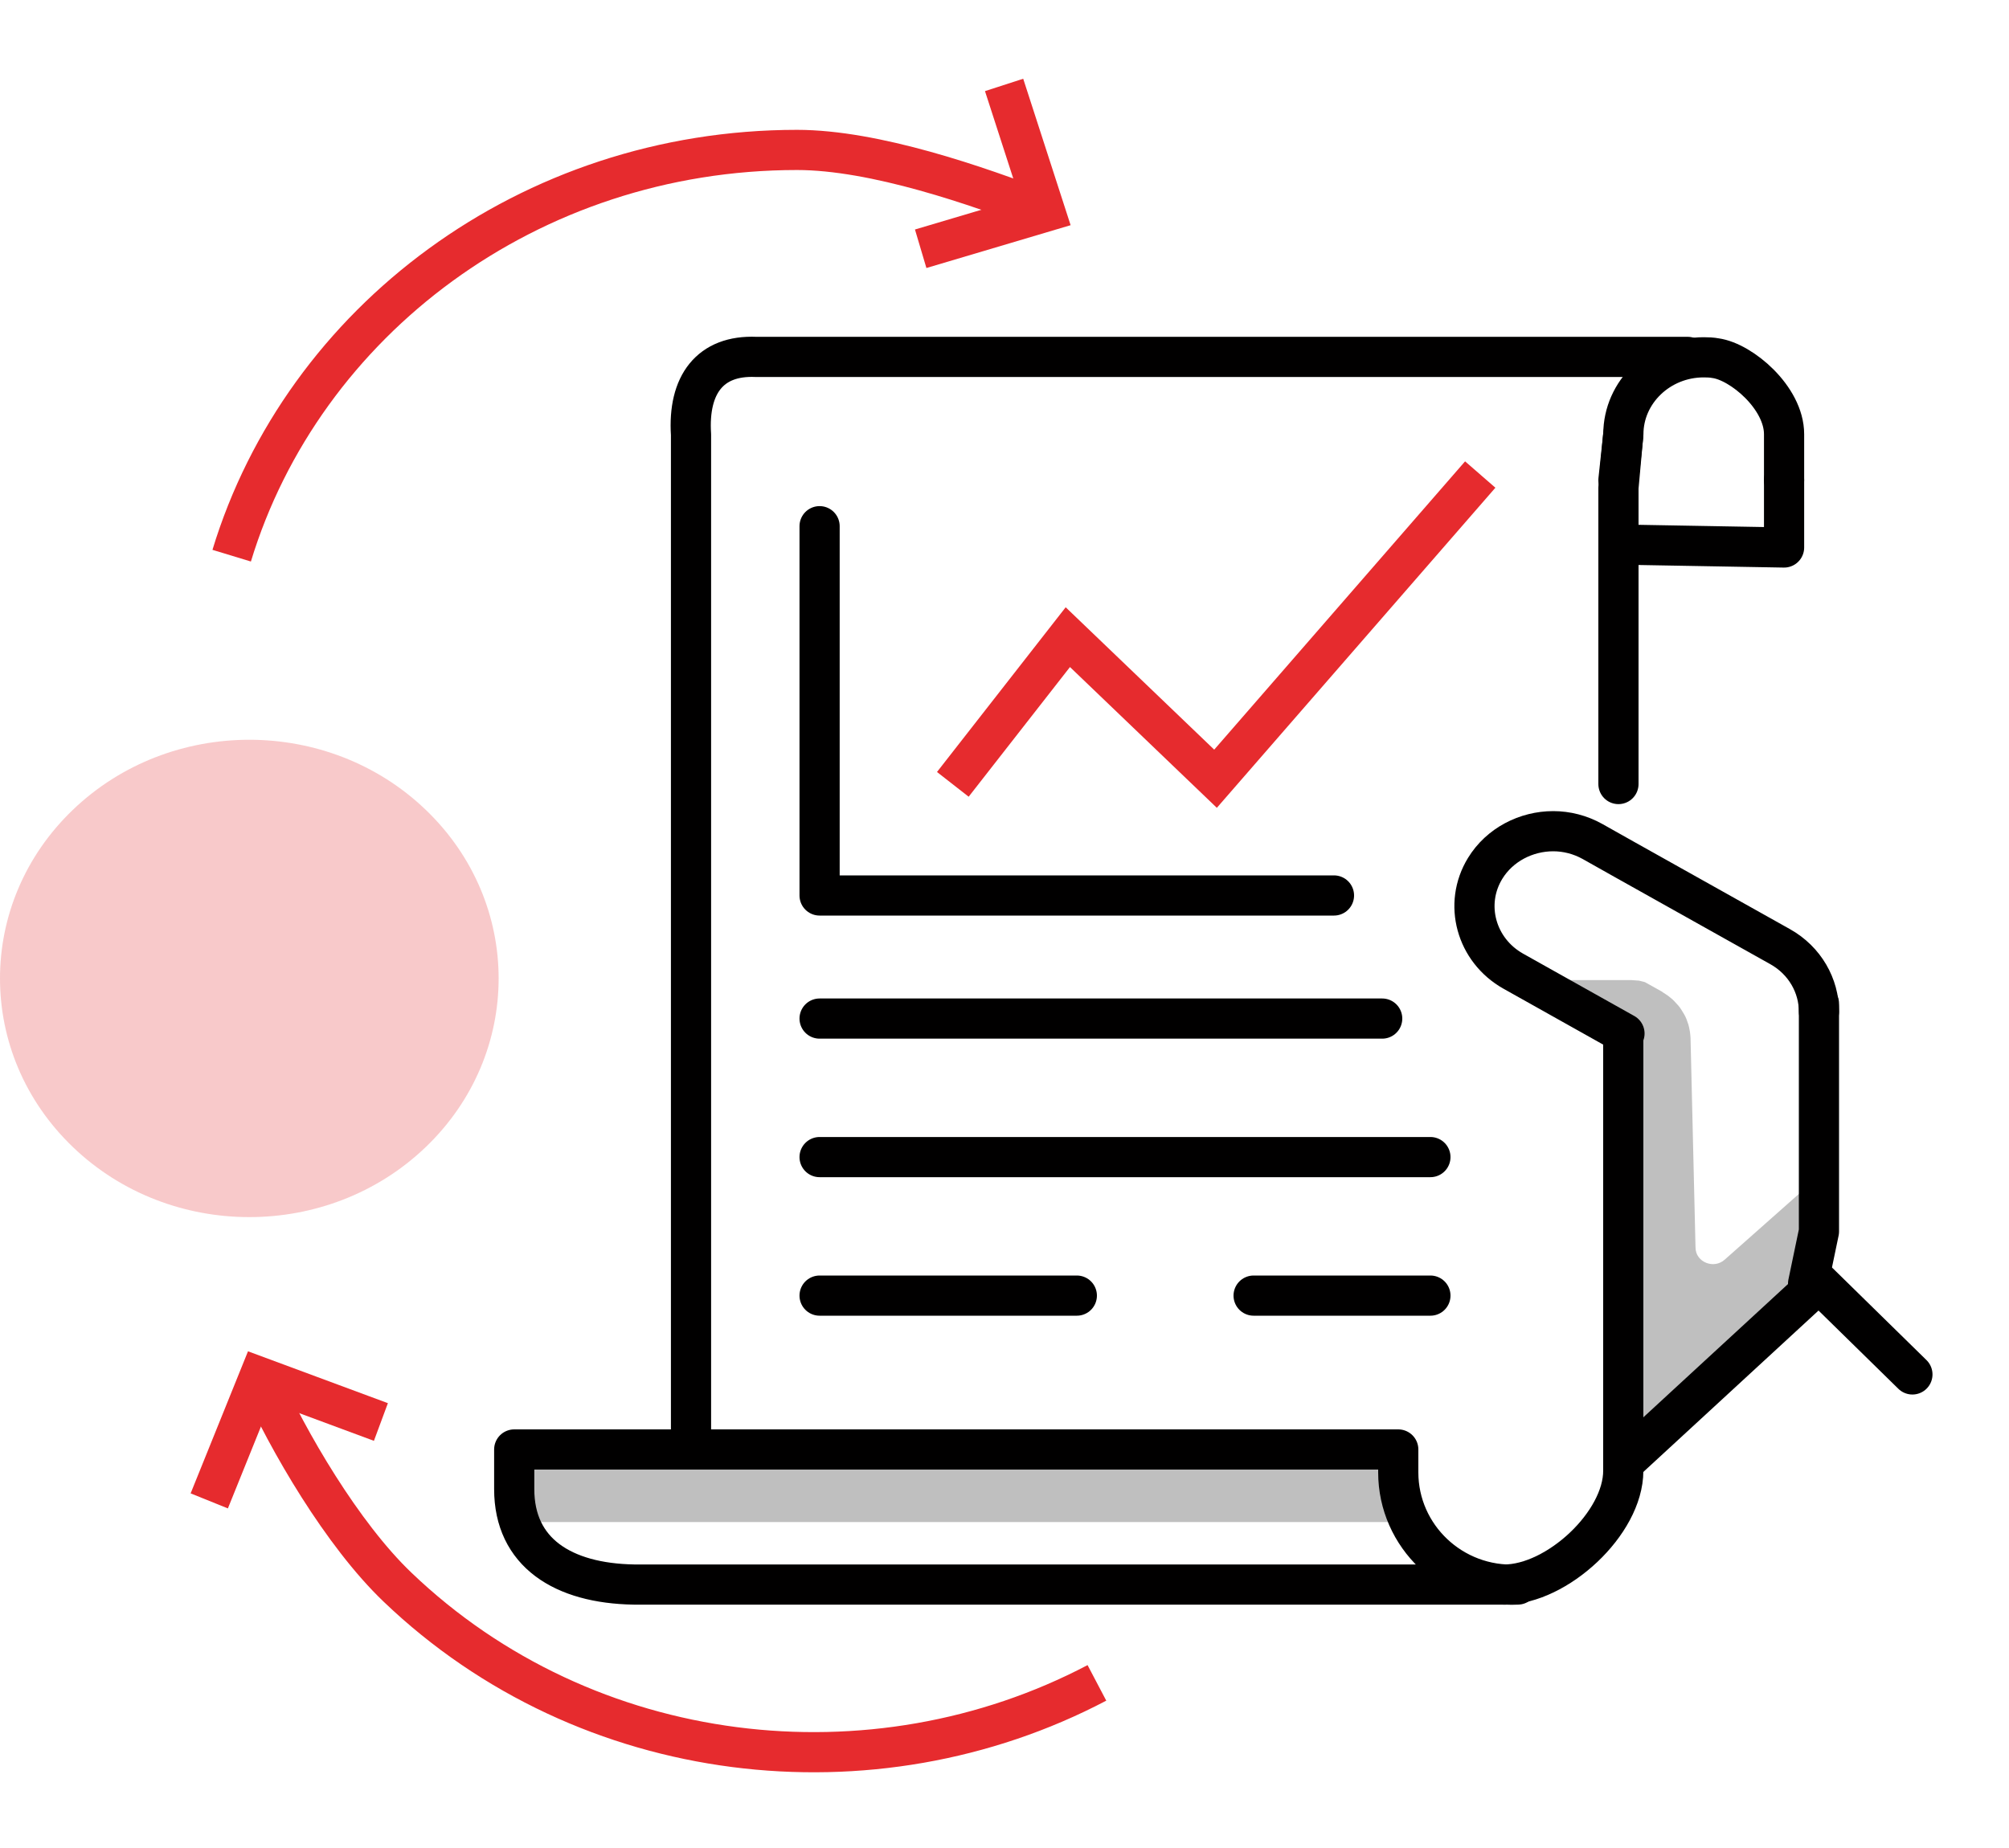
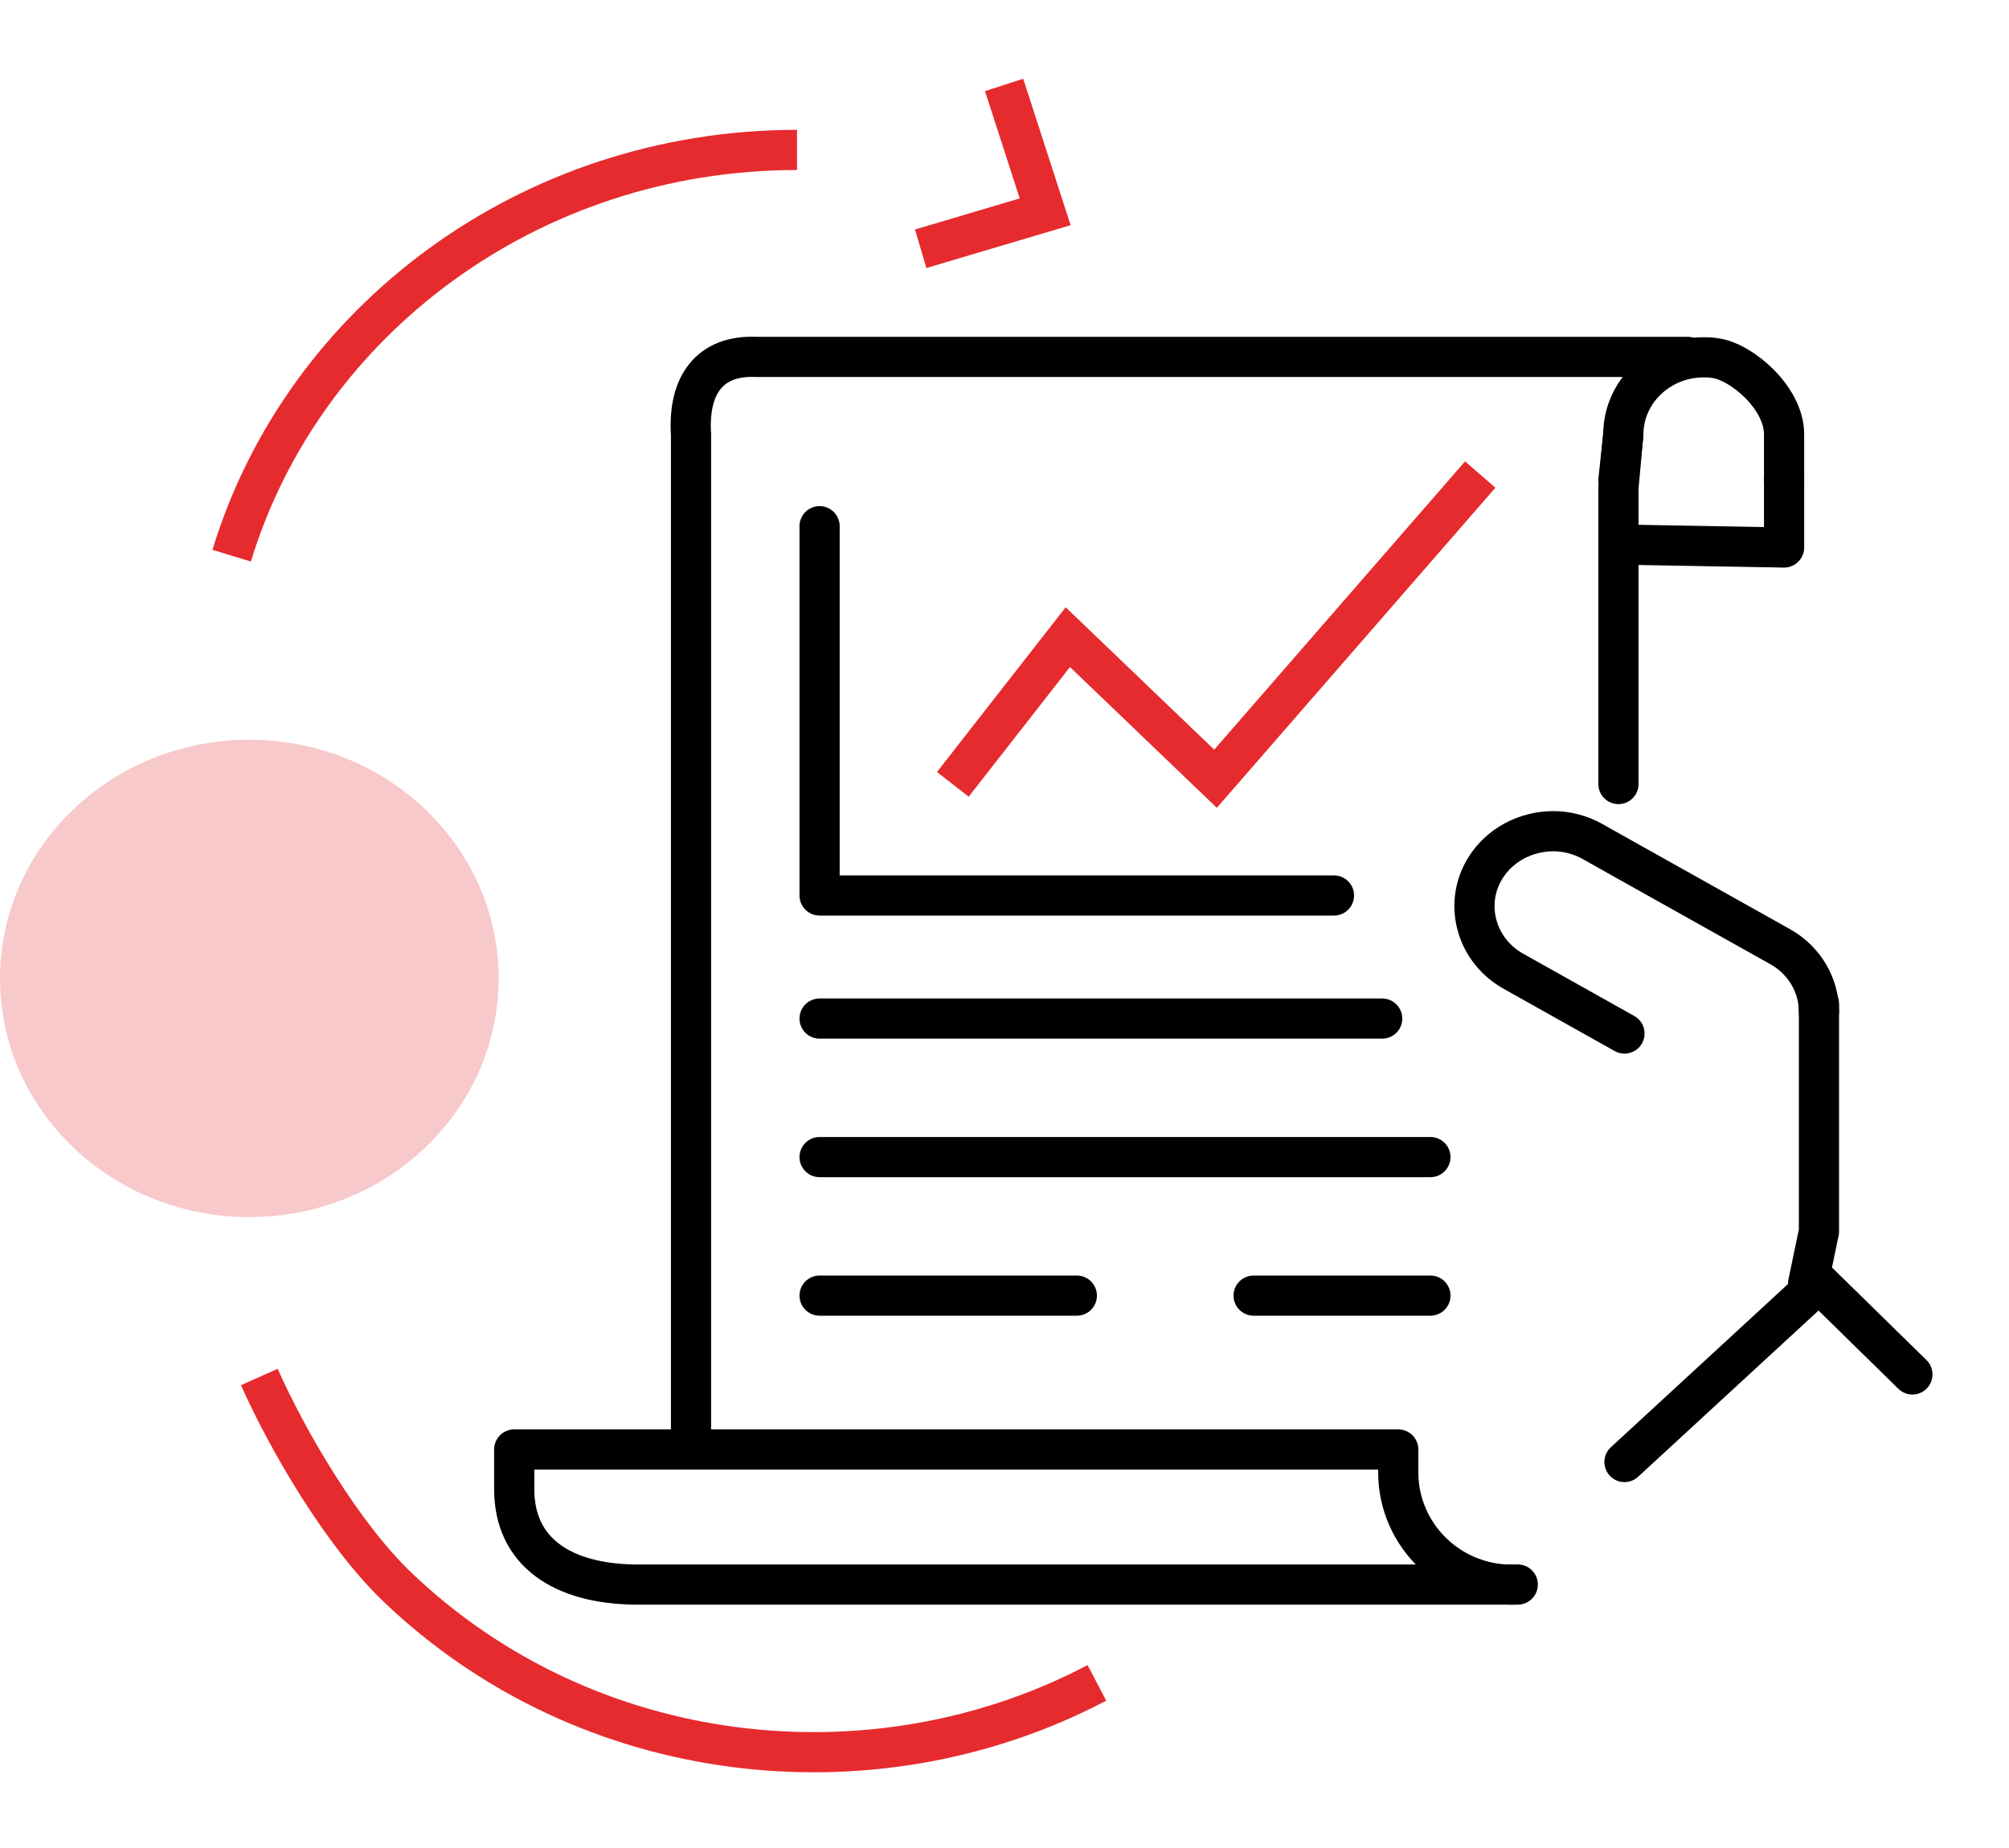
<svg xmlns="http://www.w3.org/2000/svg" width="25" height="23" viewBox="0 0 25 23" fill="none">
-   <path opacity="0.25" d="M21.037 12.918C21.037 12.893 21.032 12.87 21.03 12.844C21.025 12.823 21.023 12.803 21.018 12.782C21.013 12.758 21.006 12.737 20.998 12.717C20.991 12.696 20.984 12.675 20.974 12.655C20.964 12.633 20.952 12.615 20.94 12.595C20.928 12.576 20.918 12.558 20.904 12.539C20.892 12.521 20.875 12.504 20.858 12.486C20.844 12.47 20.829 12.453 20.812 12.438L20.761 12.396C20.739 12.383 20.72 12.366 20.699 12.355C20.692 12.35 20.687 12.345 20.68 12.341L20.47 12.224C20.47 12.224 20.47 12.223 20.468 12.223L20.396 12.205L20.3 12.198H19.407L20.1 12.596V18.037C20.185 18.004 20.265 17.952 20.333 17.885L20.571 17.652L22.7 15.569V14.874C22.472 14.874 22.713 14.562 22.536 14.726L21.465 15.675C21.328 15.802 21.099 15.708 21.099 15.526" fill="#010000" />
  <path opacity="0.25" d="M5.296 14.278C6.508 13.118 6.508 11.237 5.296 10.077C4.085 8.917 2.12 8.917 0.909 10.077C-0.303 11.237 -0.303 13.118 0.909 14.278C2.12 15.438 4.085 15.438 5.296 14.278Z" fill="#E62B2E" />
-   <path opacity="0.25" d="M17.3 18.404C17.3 18.597 17.346 18.782 17.432 18.943H6.372C6.324 18.817 6.298 18.681 6.298 18.538V18.135H17.3V18.404Z" fill="#010000" />
  <path opacity="0.25" d="M18.921 19.475C18.597 19.567 18.305 19.558 18.061 19.475H18.921Z" fill="#010000" />
  <path d="M20.215 18.196L22.635 15.966L23.798 17.106" stroke="#010000" stroke-width="0.5" stroke-linecap="round" stroke-linejoin="round" />
  <path d="M22.5 15.975L22.635 15.327V12.492" stroke="#010000" stroke-width="0.5" stroke-linecap="round" stroke-linejoin="round" />
  <path d="M22.635 12.59C22.635 12.269 22.461 11.955 22.152 11.782L20.215 10.697L19.817 10.473C19.663 10.387 19.494 10.345 19.328 10.345C18.993 10.345 18.662 10.512 18.481 10.808C18.21 11.251 18.367 11.826 18.831 12.087L20.215 12.863" stroke="#010000" stroke-width="0.5" stroke-linecap="round" stroke-linejoin="round" />
  <path d="M22.201 5.974V5.404C22.201 4.951 21.672 4.503 21.349 4.458C21.301 4.449 21.252 4.447 21.201 4.447C20.649 4.447 20.201 4.879 20.201 5.404L20.14 5.974" stroke="#010000" stroke-width="0.5" stroke-linecap="round" stroke-linejoin="round" />
  <path d="M8.599 17.826V12.721V5.409C8.559 4.787 8.837 4.417 9.408 4.442H21.001" stroke="#010000" stroke-width="0.5" stroke-linecap="round" stroke-linejoin="round" />
  <path d="M20.14 9.758V6.071L20.2 5.409" stroke="#010000" stroke-width="0.5" stroke-linecap="round" stroke-linejoin="round" />
-   <path d="M18.72 19.721C19.374 19.721 20.2 18.96 20.2 18.305V12.869" stroke="#010000" stroke-width="0.5" stroke-linecap="round" stroke-linejoin="round" />
  <path d="M22.201 5.974V6.814L20.4 6.782" stroke="#010000" stroke-width="0.5" stroke-linecap="round" stroke-linejoin="round" />
  <path d="M17.4 18.327V18.04H6.399V18.534C6.399 19.323 7.005 19.706 7.887 19.721H18.887C18.069 19.763 17.4 19.117 17.4 18.326V18.327Z" stroke="#010000" stroke-width="0.5" stroke-linecap="round" stroke-linejoin="round" />
  <path d="M11.857 9.762L13.288 7.93L15.126 9.692L18.42 5.906" stroke="#E62B2E" stroke-width="0.5" stroke-miterlimit="10" />
  <path d="M10.199 6.549V11.145H16.6" stroke="#010000" stroke-width="0.5" stroke-linecap="round" stroke-linejoin="round" />
-   <path d="M2.883 6.916C3.77 3.998 6.584 1.866 9.918 1.866C10.885 1.866 12.162 2.31 13.006 2.636" stroke="#E62B2E" stroke-width="0.5" stroke-miterlimit="10" />
+   <path d="M2.883 6.916C3.77 3.998 6.584 1.866 9.918 1.866" stroke="#E62B2E" stroke-width="0.5" stroke-miterlimit="10" />
  <path d="M12.495 1.057L13.006 2.636L11.457 3.096" stroke="#E62B2E" stroke-width="0.5" stroke-miterlimit="10" />
  <path d="M13.65 20.945C10.868 22.408 7.303 22.01 4.946 19.753C4.262 19.099 3.584 17.94 3.227 17.138" stroke="#E62B2E" stroke-width="0.5" stroke-miterlimit="10" />
-   <path d="M2.604 18.68L3.227 17.137L4.74 17.698" stroke="#E62B2E" stroke-width="0.5" stroke-miterlimit="10" />
  <path d="M10.199 12.677H17.2" stroke="#010000" stroke-width="0.5" stroke-linecap="round" stroke-linejoin="round" />
  <path d="M10.199 14.401H17.8" stroke="#010000" stroke-width="0.5" stroke-linecap="round" stroke-linejoin="round" />
  <path d="M15.6 16.125H17.8" stroke="#010000" stroke-width="0.5" stroke-linecap="round" stroke-linejoin="round" />
  <path d="M10.199 16.125H13.4" stroke="#010000" stroke-width="0.5" stroke-linecap="round" stroke-linejoin="round" />
  <path d="M18.921 19.475C18.597 19.567 18.305 19.558 18.061 19.475H18.921Z" fill="#010000" />
</svg>